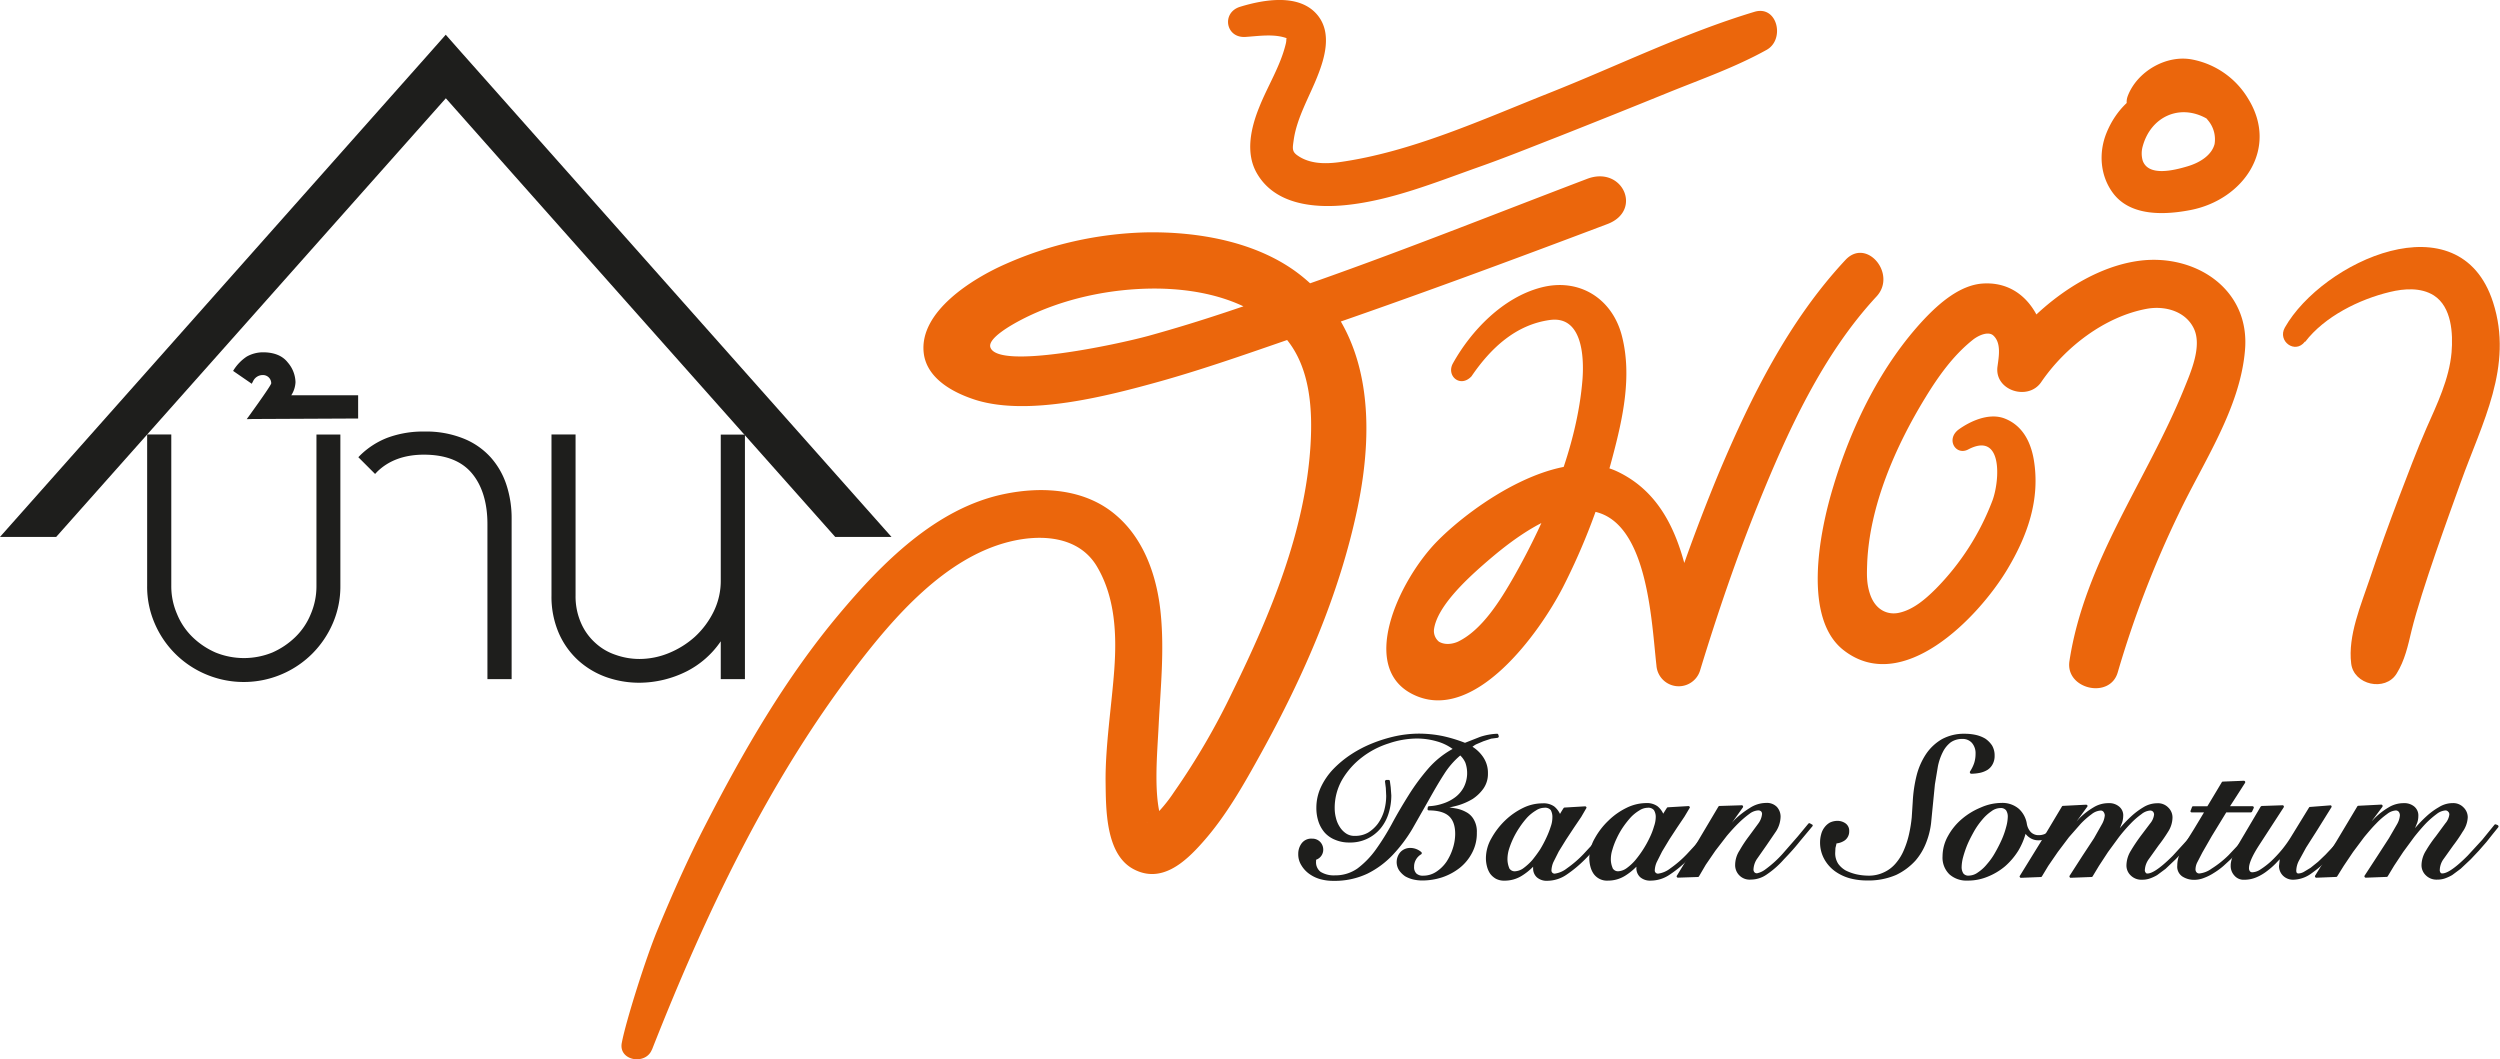
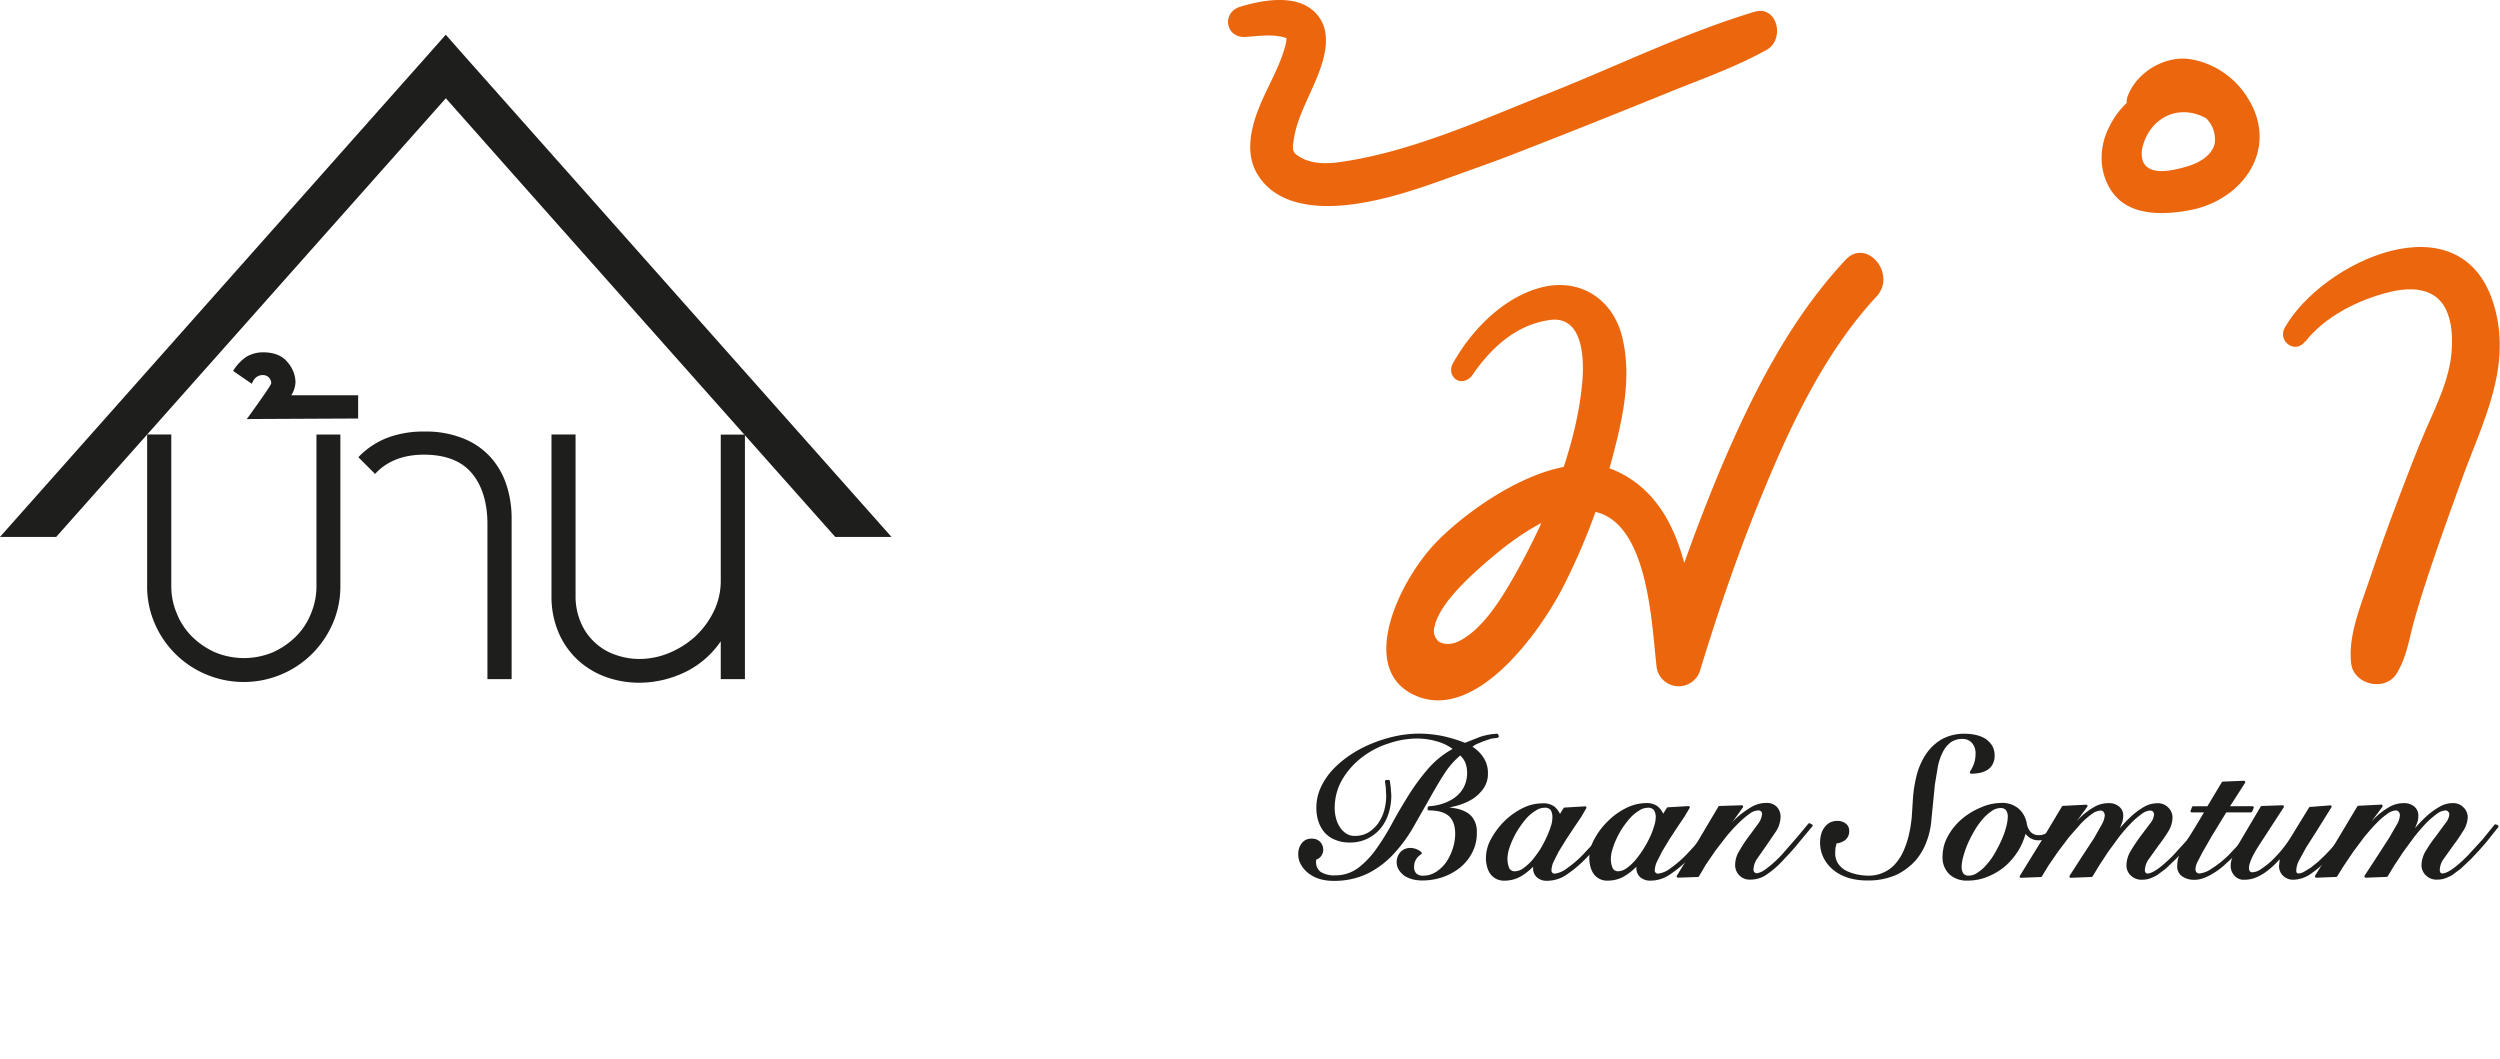
<svg xmlns="http://www.w3.org/2000/svg" viewBox="0 0 792.22 335.65">
  <title>baan-somtum-logo</title>
  <path d="M100.28,137.71v48a22.37,22.37,0,0,1-1.81,8.9,21.25,21.25,0,0,1-4.91,7.29,24.74,24.74,0,0,1-7.3,4.89,23.86,23.86,0,0,1-17.91,0A24.51,24.51,0,0,1,61,201.87a21.44,21.44,0,0,1-4.9-7.29,22.06,22.06,0,0,1-1.82-8.9v-48H46.63v48A29.2,29.2,0,0,0,49,197.5a30.5,30.5,0,0,0,16.29,16.2,30.74,30.74,0,0,0,33.6-6.5,31,31,0,0,0,6.58-9.7,29.35,29.35,0,0,0,2.39-11.8v-48h-7.62Z" style="fill:#1e1e1c" />
  <path d="M78.18,113a14.15,14.15,0,0,0-4.31,4.54l5.91,4.07,0.45-.87a3.38,3.38,0,0,1,3.1-1.89,2.61,2.61,0,0,1,2.62,2.64c-0.17.92-7.77,11.34-7.77,11.34l1.8-.05,33.51-.16v-7.36H92.3a8.34,8.34,0,0,0,1.34-4.15,9.94,9.94,0,0,0-2.47-6.27c-1.67-2.14-4.35-3.2-7.86-3.2A10.56,10.56,0,0,0,78.18,113Z" style="fill:#1e1e1c" />
  <path d="M122.74,138.73h0a25.5,25.5,0,0,0-8.53,5.48l-0.66.67,5.31,5.31,0.63-.67c3.63-3.58,8.61-5.44,14.84-5.44,6.77,0,11.85,1.95,15.13,5.81s5,9.35,5,16.16V215.2h7.67v-51a33.79,33.79,0,0,0-1.64-10.53,24.45,24.45,0,0,0-5.06-8.81,23.22,23.22,0,0,0-8.64-5.93,31.68,31.68,0,0,0-12.29-2.18A32.47,32.47,0,0,0,122.74,138.73Z" style="fill:#1e1e1c" />
  <path d="M228.4,137.71v46.14a22.13,22.13,0,0,1-2.27,10,27,27,0,0,1-5.91,7.92,28.34,28.34,0,0,1-8.32,5.2,24.59,24.59,0,0,1-9.19,1.85,22.56,22.56,0,0,1-7.61-1.3,17.76,17.76,0,0,1-6.5-3.84,18.24,18.24,0,0,1-4.51-6.33,20.94,20.94,0,0,1-1.7-8.67v-51h-7.63v51.05a29.08,29.08,0,0,0,2.33,11.93,25.47,25.47,0,0,0,6.29,8.74,26.53,26.53,0,0,0,8.88,5.22,31.24,31.24,0,0,0,10.32,1.73,33.76,33.76,0,0,0,15.1-3.65,28.93,28.93,0,0,0,10.72-9.48V215.2h7.66V137.71H228.4Z" style="fill:#1e1e1c" />
  <path d="M136.24,16.67L0,170.14H17.81l123.47-139c4,4.62,123.39,139,123.39,139h17.83L146.25,16.67l-5-5.67Z" style="fill:#1e1e1c" />
-   <path d="M206.61,332.61c16.72-42.47,36.7-84.86,64.58-121.27,12.14-15.86,28.3-34.55,48.55-39.64,10-2.53,22.11-1.92,27.89,7.85s6.27,21.5,5.48,32.55c-0.81,11.28-2.87,24.31-2.76,35.65,0.12,8.45-.07,22.85,8.76,27.62s16.35-2.06,22-8.46c7.46-8.37,13.12-18.47,18.53-28.26,13.46-24.36,24.85-50.38,30.55-77.71,5.46-26.19,4.64-55.71-17.92-73.63-13.46-10.69-32.58-14-49.26-13.67a117,117,0,0,0-44.3,10c-10.48,4.6-27.43,15.06-26,28.13,0.8,7.37,7.84,12.23,16.58,15,16.69,5.15,41.26-1.15,58.61-6,16.32-4.6,32.22-10.41,48.24-15.86C447.91,94,478,82.86,509.37,71c11.28-4.26,4.84-18.6-6.41-14.33-30.78,11.71-61.41,24-92.55,34.76-15.43,5.3-28.39,10-46.47,15-10.19,2.79-47.6,10.76-50.09,3.67-1-2.87,6.74-7.19,9.87-8.82,12.79-6.62,28-9.85,42.33-9.84,15.13,0.05,31.88,4,41.77,16.24,7.38,9.11,8.14,22.12,7.47,33.29-1.65,27.31-12.68,53.62-24.56,77.89A225.49,225.49,0,0,1,372,251.05a46.65,46.65,0,0,1-7,8.33,12.72,12.72,0,0,1-1.7,1.34c1.65-1.22.32-.26-0.13,0,1.25-.57,1.31-0.87,3.65-0.13s2.93,3.23,1.77.55c-3.34-7.72-1.85-22.23-1.41-31.62,0.61-11.73,1.8-23.27.64-35.07-1.11-11.53-5.14-23.53-14.18-31.2-9.76-8.4-23.38-9.22-35.53-6.67-21.54,4.49-38.68,21.9-52.3,38.14-16.94,20.21-30.29,43.36-42.31,66.77-5.57,10.81-10.53,22-15.17,33.24-3.66,8.81-10,28.87-11.29,35.73-1.12,5.66,7.53,7.2,9.53,2.17h0Z" style="fill:#eb660c" />
  <path d="M394.73,11.7c4.22-.28,9.17-1.08,13.2.48-0.31-.11-0.05.6-0.35-0.54a5.94,5.94,0,0,1-.15,2.3c-1.68,7-5.76,13.38-8.38,20-2.63,6.47-4.48,14.46-.8,20.9,5.69,10,18.16,11.2,28.42,10.13,14.12-1.46,28.18-7.15,41.45-11.87,8.75-3.07,17.33-6.55,26-9.93q17.39-6.87,34.7-13.91c10.43-4.22,21.18-8,31-13.46,5.92-3.29,3.42-14.24-3.84-12.06-22.11,6.66-43.41,17.14-64.88,25.66s-43.9,18.82-66.78,22c-4.55.6-9.42,0.54-13.23-2.19-1.76-1.25-1.49-2.29-1.11-5,1-6.89,4.92-13.52,7.46-19.93,2.38-5.94,4.63-13.68.23-19.29C412-2.22,400.54-.16,393,2.14c-6,1.82-4.64,10,1.69,9.56h0Z" style="fill:#eb660c" />
  <path d="M466.31,119.23c6.24-9.16,14.19-16.37,24.85-17.83C501.39,100,502,113,501.48,120.12c-1.65,21.4-11.29,44.19-21.76,62.65-4.27,7.47-10,16.78-17.59,20.51,0,0-3.3,1.7-6.13.07a4.39,4.39,0,0,1-1.57-4c1-7,9.85-15.35,15.57-20.36,7.28-6.4,16.63-13.66,26.09-16.31,25.73-7.21,27,32.07,28.81,48.13a7.08,7.08,0,0,0,13.91,1.4c5.43-17.76,11.38-35.29,18.36-52.54,9.32-23,20.38-47.29,37.46-65.7,6.6-7.08-3.14-18.8-9.84-11.58-17.93,19.22-29.86,43.23-40,67.22a586.43,586.43,0,0,0-20.33,57.23c4.91,0.45,9.86.93,14.76,1.36-3.77-20.67-4.66-48.19-26.56-58.71-18.08-8.7-45.5,10.14-57.15,21.95-12.2,12.34-26,41.39-6.33,49.24,18.6,7.4,38.39-19.66,46.11-34.61A205.71,205.71,0,0,0,511,144.8c3.25-12.22,6.16-25.45,3.05-38-2.95-12.16-13.6-18.9-25.78-15.67-11.95,3.14-22,13.51-27.85,24-2.21,3.95,2.32,7.92,5.89,4.11h0Z" style="fill:#eb660c" />
-   <path d="M623.67,142.44c10.92-5.76,10.1,9.44,7.78,16a80.34,80.34,0,0,1-18,28.13c-3.22,3.21-7.12,6.63-11.66,7.61-3.19.73-7.38-.48-9.21-5.94-1.16-3.49-1-6.39-.89-9.82,0.78-18.25,9-37,18.38-52.34,4.09-6.71,8.79-13.35,15-18.32,2-1.62,5.12-2.87,6.63-1.4,2.51,2.34,1.71,6.61,1.3,9.66-1.18,7.68,9.63,11.16,13.81,5.1C654.39,110,667,100.28,680.37,97.84c5.63-1,12.08.71,14.77,6.13,2.8,5.61-.89,13.92-3,19.13-11.75,29-31.56,54.87-36.36,86.41-1.36,8.89,12.87,12.17,15.32,3.51a324.2,324.2,0,0,1,19.31-50.22c7.77-16.35,19.46-33.36,21-51.82,1.71-19.46-15.91-30.74-33.69-28.32-17.08,2.34-33.89,15.84-43.4,29.68,4.61,1.7,9.18,3.35,13.84,5,2-13-5-28.57-20-27.48-7.11.54-13.58,6.21-18.23,11.09-13.76,14.59-23.2,34-28.94,53.09-4.72,15.41-9.53,41.84,3.08,51.88,18.7,14.82,42.85-10.2,52-25.46,6.4-10.68,10.51-22.15,8.42-34.75-1-5.86-3.69-11-9.39-13.15-5.05-1.84-10.94,1.05-14.35,3.49-4.28,3.1-1,8.51,3,6.35h0Z" style="fill:#eb660c" />
  <path d="M704.07,30.77c-13.66-9.2-30.38-3.83-36.54,11.34-2.59,6.37-2,13.75,2.16,19.21,5.61,7.36,16.52,6.79,24.56,5.22,16.65-3.29,27.95-19.47,18.16-35.27a26.48,26.48,0,0,0-17.56-12.38c-8.31-1.7-17.65,3.76-20.6,11.56-1.65,4.44,3.05,8.35,7.22,6.56,4.39-1.87,7.55-3.88,11.18-3.45,2.69,0.29,4.75,1.67,7.28,4.86a9.31,9.31,0,0,1,1.84,7.25c-0.92,3.48-4.55,5.86-8.65,7.06C688.85,54,680.82,56,679,50.91a8.23,8.23,0,0,1,0-4.55c2.57-9.42,11.75-13.61,20.3-8.77,4.6,2.62,9.32-3.74,4.79-6.81h0Z" style="fill:#eb660c" />
  <path d="M730.48,108.32c6.18-8.06,17.17-13.48,26.86-15.8,4.53-1.1,9.84-1.47,13.92,1.1,5.68,3.66,6.1,12.11,5.61,18.05-0.73,8.43-4.63,16.49-8,24.11-3.1,7.13-5.81,14.35-8.58,21.59-3.27,8.64-6.43,17.3-9.32,26-2.78,8.3-7,18.06-5.91,26.89,0.82,6.82,10.81,9,14.39,3.21,2.62-4.22,3.6-8.84,4.74-13.64,3.22-13.06,12-37,15.62-47.08,6.71-18.74,16.74-36.67,10.22-56.93-10.62-33.12-54.16-12.93-66,8-2.41,4.3,3.29,8.5,6.36,4.44h0Z" style="fill:#eb660c" />
  <path d="M474.31,232.52a19.5,19.5,0,0,0-5.32,1l-4.76,1.87a46.49,46.49,0,0,0-7-2.13,38,38,0,0,0-7.87-.78,36.33,36.33,0,0,0-7.08.79,45.78,45.78,0,0,0-7.3,2.24,38.42,38.42,0,0,0-6.78,3.51,33.2,33.2,0,0,0-5.71,4.71,21.58,21.58,0,0,0-3.91,5.7,15.46,15.46,0,0,0-1.44,6.58,13.54,13.54,0,0,0,.69,4.41,10.25,10.25,0,0,0,2,3.48,8.89,8.89,0,0,0,3.28,2.23,11.14,11.14,0,0,0,4.42.85,12.42,12.42,0,0,0,10-4.52,13.94,13.94,0,0,0,2.53-4.81,19.15,19.15,0,0,0,.83-5.6l-0.19-2.58-0.27-2a0.4,0.4,0,0,0-.43-0.32l-0.7,0a0.44,0.44,0,0,0-.3.18,0.43,0.43,0,0,0-.11.35l0.26,2,0.12,2.53a17.61,17.61,0,0,1-.69,4.81,13.42,13.42,0,0,1-2,4.06,11,11,0,0,1-3.11,2.8,8.17,8.17,0,0,1-4.1,1,4.74,4.74,0,0,1-2.82-.77,6.82,6.82,0,0,1-2-2.08,8.93,8.93,0,0,1-1.2-2.82,12,12,0,0,1-.4-3,17.92,17.92,0,0,1,2.42-9.23,24.52,24.52,0,0,1,6.24-7,27.22,27.22,0,0,1,8.45-4.4,28.15,28.15,0,0,1,9-1.55,22.85,22.85,0,0,1,6.26.9,15.54,15.54,0,0,1,5,2.4,28.44,28.44,0,0,0-7.66,6.15,67.92,67.92,0,0,0-6.29,8.51c-1.88,3-3.7,6.08-5.32,9.11a77.26,77.26,0,0,1-5.12,8.19,27.63,27.63,0,0,1-5.74,5.9,12.16,12.16,0,0,1-7.17,2.2,8,8,0,0,1-4.55-1.12,3.82,3.82,0,0,1-1.42-3.36s0-.29,0-0.47a3.35,3.35,0,0,0,2.27-3.18,3.56,3.56,0,0,0-1-2.5,3.44,3.44,0,0,0-2.55-1,3.77,3.77,0,0,0-3.31,1.5,5.51,5.51,0,0,0-1.06,3.32,6.5,6.5,0,0,0,1,3.64A9,9,0,0,0,415,277a11,11,0,0,0,3.48,1.62,15,15,0,0,0,4,.51,24.25,24.25,0,0,0,10.84-2.28,28.34,28.34,0,0,0,8.08-6,46.57,46.57,0,0,0,6.14-8.16l5.12-9c1.64-2.93,3.26-5.75,4.9-8.29a25.69,25.69,0,0,1,5.18-6,7.22,7.22,0,0,1,1.62,2.3,9.9,9.9,0,0,1-.5,7.74,9.62,9.62,0,0,1-2.71,3.19,13.15,13.15,0,0,1-3.88,2,15.76,15.76,0,0,1-4.41.84,0.44,0.44,0,0,0-.41.38l-0.08.47v0.06a0.49,0.49,0,0,0,.09.29,0.52,0.52,0,0,0,.35.14c2.85,0,5,.61,6.32,1.79s2,3.06,2,5.63a15.05,15.05,0,0,1-.71,4.48,17.21,17.21,0,0,1-2,4.3,11.7,11.7,0,0,1-3.24,3.21,7.41,7.41,0,0,1-4.14,1.27,3,3,0,0,1-2.21-.69,2.83,2.83,0,0,1-.72-2.13,4.37,4.37,0,0,1,.55-2.2,4.61,4.61,0,0,1,1.67-1.74,0.36,0.36,0,0,0,.2-0.3,0.44,0.44,0,0,0-.15-0.43,5.36,5.36,0,0,0-3.57-1.3,4.23,4.23,0,0,0-3,1.28,4.8,4.8,0,0,0-.44,5.83,7.38,7.38,0,0,0,1.93,1.89,9.91,9.91,0,0,0,2.57,1,12.61,12.61,0,0,0,2.76.32,20.55,20.55,0,0,0,6.36-1,18.58,18.58,0,0,0,5.58-3,14.73,14.73,0,0,0,3.94-4.82,13.08,13.08,0,0,0,1.48-6.36,7.51,7.51,0,0,0-.92-4.06,5.9,5.9,0,0,0-2.45-2.43,10.67,10.67,0,0,0-3.43-1.19l-1.89-.31a27.58,27.58,0,0,0,2.81-.66,20.1,20.1,0,0,0,4.54-2,12.88,12.88,0,0,0,3.43-3.3,8.1,8.1,0,0,0,1.43-4.81,8.85,8.85,0,0,0-1.51-5.16,11.39,11.39,0,0,0-3.39-3.28,8.87,8.87,0,0,1,1.12-.75l2.35-1,2.45-.82,2-.26a0.45,0.45,0,0,0,.33-0.21,0.34,0.34,0,0,0,.08-0.25,0.27,0.27,0,0,0,0-.11l-0.13-.39A0.42,0.42,0,0,0,474.31,232.52Zm-5.32,1" style="fill:#1e1e1c" />
  <path d="M482.68,256h0a22.21,22.21,0,0,0-5.81,4.08,23.9,23.9,0,0,0-4.27,5.59,12.69,12.69,0,0,0-1.73,6.24,10.1,10.1,0,0,0,.33,2.63,7.33,7.33,0,0,0,1,2.3,5.78,5.78,0,0,0,1.86,1.64,5.55,5.55,0,0,0,2.74.59,10.2,10.2,0,0,0,5.45-1.55,19,19,0,0,0,3.58-2.87,3.19,3.19,0,0,0,0,.5A3.74,3.74,0,0,0,487,278a4.72,4.72,0,0,0,3.39,1.11,10.94,10.94,0,0,0,6-1.91,39.2,39.2,0,0,0,5.9-4.9,75.17,75.17,0,0,0,5.12-5.67l3.72-4.78a0.44,0.44,0,0,0,.07-0.36,0.38,0.38,0,0,0-.21-0.29l-0.43-.22a0.47,0.47,0,0,0-.6.07L508.5,263l-2,2.45-2.35,2.65-2.36,2.55a35,35,0,0,1-5.27,4.53,8,8,0,0,1-3.77,1.66,1,1,0,0,1-1.11-1.1,7.26,7.26,0,0,1,.62-2.56l1.69-3.36,2.31-3.74,2.5-3.79,2.31-3.41,1.59-2.74a0.33,0.33,0,0,0,0-.43,0.44,0.44,0,0,0-.39-0.19l-6.43.38a0.44,0.44,0,0,0-.37.19s-0.73,1.12-1.12,1.84a6.89,6.89,0,0,0-1.82-2.36,5.77,5.77,0,0,0-3.69-1A14,14,0,0,0,482.68,256Zm-4.45,19h0a7.43,7.43,0,0,1-.53-2.92,11,11,0,0,1,.44-2.84,26.34,26.34,0,0,1,3.4-7.07,26.57,26.57,0,0,1,2.46-3.17,13.15,13.15,0,0,1,2.72-2.17,4.91,4.91,0,0,1,2.64-.86,2.33,2.33,0,0,1,2.06.75,4.47,4.47,0,0,1,.51,2.36,8.51,8.51,0,0,1-.48,2.74,28.42,28.42,0,0,1-1.41,3.6,36.65,36.65,0,0,1-2,3.76,42.1,42.1,0,0,1-2.52,3.42,18.22,18.22,0,0,1-2.71,2.48,5,5,0,0,1-2.49,1A2,2,0,0,1,478.23,275.07Z" style="fill:#1e1e1c" />
  <path d="M515.42,256h0a21.75,21.75,0,0,0-5.76,4.08,23.15,23.15,0,0,0-4.3,5.59,12.64,12.64,0,0,0-1.73,6.24,10.52,10.52,0,0,0,.33,2.63,7.19,7.19,0,0,0,1,2.3,5.19,5.19,0,0,0,4.59,2.22,10.22,10.22,0,0,0,5.44-1.55,19.16,19.16,0,0,0,3.56-2.87c0,0.25,0,.5,0,0.5a3.82,3.82,0,0,0,1.19,2.81,4.78,4.78,0,0,0,3.39,1.11,10.72,10.72,0,0,0,6-1.91,37.45,37.45,0,0,0,5.93-4.9c2-2,3.67-3.9,5.12-5.67l3.72-4.78a0.4,0.4,0,0,0-.16-0.66L543.3,261a0.43,0.43,0,0,0-.57.07L541.25,263l-2,2.45-2.33,2.65-2.36,2.55a34.8,34.8,0,0,1-5.26,4.53,8,8,0,0,1-3.8,1.66,1,1,0,0,1-1.12-1.1,7.1,7.1,0,0,1,.63-2.56l1.69-3.36L529,266l2.48-3.79,2.3-3.41,1.63-2.74a0.32,0.32,0,0,0,0-.43,0.45,0.45,0,0,0-.41-0.19l-6.45.38a0.42,0.42,0,0,0-.34.19s-0.72,1.12-1.15,1.84a6.54,6.54,0,0,0-1.82-2.36,5.78,5.78,0,0,0-3.66-1A14.28,14.28,0,0,0,515.42,256Zm-4.42,19a7,7,0,0,1-.54-2.92,9.87,9.87,0,0,1,.49-2.84,22.16,22.16,0,0,1,1.33-3.51,25.56,25.56,0,0,1,2-3.56,29.65,29.65,0,0,1,2.49-3.17,12.69,12.69,0,0,1,2.7-2.17,5,5,0,0,1,2.64-.86,2.26,2.26,0,0,1,2,.75,4.11,4.11,0,0,1,.57,2.36,9,9,0,0,1-.53,2.74,21.33,21.33,0,0,1-1.38,3.6,31.83,31.83,0,0,1-2.08,3.76,33.53,33.53,0,0,1-2.5,3.42,16,16,0,0,1-2.68,2.48,5.08,5.08,0,0,1-2.51,1A1.94,1.94,0,0,1,511,275.07Z" style="fill:#1e1e1c" />
  <path d="M554.55,256a29.12,29.12,0,0,0-4.6,3.5,16.15,16.15,0,0,0-1.18,1.3l3.53-4.94a0.63,0.63,0,0,0,.07-0.26,0.49,0.49,0,0,0-.06-0.2,0.4,0.4,0,0,0-.38-0.22l-7.08.22a0.5,0.5,0,0,0-.33.24l-6.53,11-6.61,10.86a0.32,0.32,0,0,0,0,.41,0.37,0.37,0,0,0,.39.21l6.25-.21a0.42,0.42,0,0,0,.36-0.19l2.15-3.68,3.06-4.47,3.6-4.67c1.26-1.49,2.53-2.89,3.75-4.08a29.41,29.41,0,0,1,3.46-2.94,5,5,0,0,1,2.67-1.07,1.3,1.3,0,0,1,1,.31,1.12,1.12,0,0,1,.3.82,6,6,0,0,1-1.22,3.07l-2.94,4a39.72,39.72,0,0,0-2.95,4.47,8.48,8.48,0,0,0-1.41,4.54,4.58,4.58,0,0,0,5,4.71,8.81,8.81,0,0,0,4.91-1.55,28.78,28.78,0,0,0,5.56-4.89c1.78-1.84,3.48-3.71,5-5.64l4-4.8a0.32,0.32,0,0,0,.09-0.35,0.31,0.31,0,0,0-.23-0.24l-0.62-.35a0.43,0.43,0,0,0-.52.1l-3.36,4.06-4.83,5.53a34.54,34.54,0,0,1-5.36,4.85,6.72,6.72,0,0,1-2.65,1.27,1,1,0,0,1-.9-0.33,1.33,1.33,0,0,1-.28-0.91,6.52,6.52,0,0,1,1.25-3.5l2.95-4.22,3-4.4a9,9,0,0,0,1.39-4.57,4.61,4.61,0,0,0-1.17-3.08,4.38,4.38,0,0,0-3.41-1.27A9.5,9.5,0,0,0,554.55,256Z" style="fill:#1e1e1c" />
  <path d="M615.33,234.26a15.39,15.39,0,0,0-5,4.7,22.12,22.12,0,0,0-3,6.86,43.26,43.26,0,0,0-1.2,8.18l-0.32,5a43.8,43.8,0,0,1-.86,5.33,27.8,27.8,0,0,1-1.59,4.95,15.78,15.78,0,0,1-2.56,4.22,10.7,10.7,0,0,1-3.73,2.89,11,11,0,0,1-5.16,1.09,17.81,17.81,0,0,1-3.57-.41,15.27,15.27,0,0,1-3.41-1.2,7.43,7.43,0,0,1-2.44-2.18,6.11,6.11,0,0,1-.94-3.36l0.08-1.63s0.27-1,.33-1.43a5.63,5.63,0,0,0,2.68-1,3.52,3.52,0,0,0,1.35-2.92,2.84,2.84,0,0,0-1.19-2.45,4.39,4.39,0,0,0-2.51-.78,5.59,5.59,0,0,0-2.46.56,5.74,5.74,0,0,0-1.73,1.58,6,6,0,0,0-1,2.14,9.27,9.27,0,0,0-.34,2.4,10.8,10.8,0,0,0,1.31,5.4,11.8,11.8,0,0,0,3.38,3.86,14.9,14.9,0,0,0,4.77,2.27,20.83,20.83,0,0,0,5.38.68,22.06,22.06,0,0,0,9.3-1.77A19.81,19.81,0,0,0,607,272.7a19.4,19.4,0,0,0,3.48-5.94,24.62,24.62,0,0,0,1.45-5.86l0.61-6.19,0.61-6.17,0.94-5.65a17.68,17.68,0,0,1,1.56-4.56,8.91,8.91,0,0,1,2.49-3.08,6.29,6.29,0,0,1,3.75-1.09,3.89,3.89,0,0,1,3,1.27,5,5,0,0,1,1.14,3.46,9.64,9.64,0,0,1-.44,2.92,11.89,11.89,0,0,1-1.33,2.7,0.69,0.69,0,0,0,0,.43,0.53,0.53,0,0,0,.38.25,14.52,14.52,0,0,0,2.74-.28,7.84,7.84,0,0,0,2.37-.91,4.75,4.75,0,0,0,1.68-1.81,5.37,5.37,0,0,0,.64-2.7,6.19,6.19,0,0,0-.82-3.27,8,8,0,0,0-2.13-2.15,10.36,10.36,0,0,0-3-1.18,16.29,16.29,0,0,0-3.48-.37A14.54,14.54,0,0,0,615.33,234.26Z" style="fill:#1e1e1c" />
  <path d="M627.73,255.87a22.4,22.4,0,0,0-6,3.63,19.1,19.1,0,0,0-4.43,5.41,13.33,13.33,0,0,0-1.73,6.45,7.39,7.39,0,0,0,2.16,5.69,8.12,8.12,0,0,0,5.76,2,16.34,16.34,0,0,0,6.33-1.22,20.22,20.22,0,0,0,5.54-3.3,22,22,0,0,0,4.24-5,22.31,22.31,0,0,0,2.28-5.3,5.22,5.22,0,0,0,1.47,1.33,4.82,4.82,0,0,0,2.74.72,6.46,6.46,0,0,0,4-1.43,14.67,14.67,0,0,0,3-3,0.4,0.4,0,0,0,0-.53l-0.37-.46a0.58,0.58,0,0,0-.35-0.19,0.4,0.4,0,0,0-.34.19,14.88,14.88,0,0,1-3.1,2.86,4.65,4.65,0,0,1-2.87.93,3.42,3.42,0,0,1-2.55-1,5.1,5.1,0,0,1-1.25-2.74,8.15,8.15,0,0,0-2.47-4.57,8,8,0,0,0-5.61-1.9A16.34,16.34,0,0,0,627.73,255.87Zm-6.11,18.8a13,13,0,0,1,.48-3.1,33.21,33.21,0,0,1,1.37-4c0.61-1.42,1.33-2.77,2.1-4.16a23.64,23.64,0,0,1,2.61-3.7,14.08,14.08,0,0,1,2.9-2.65,4.85,4.85,0,0,1,2.86-1,2.12,2.12,0,0,1,1.75.7,3.58,3.58,0,0,1,.55,2.14,13,13,0,0,1-.51,3.15,25.65,25.65,0,0,1-1.36,3.92,45.34,45.34,0,0,1-2.11,4.16,20.77,20.77,0,0,1-2.58,3.67,12.68,12.68,0,0,1-2.92,2.67,5,5,0,0,1-2.84,1,2,2,0,0,1-1.76-.69A3.65,3.65,0,0,1,621.62,274.67Z" style="fill:#1e1e1c" />
  <path d="M679.27,255.77a23.21,23.21,0,0,0-4,3,43.45,43.45,0,0,0-3.51,3.67c0.12-.27.73-1.81,0.73-1.81a7.18,7.18,0,0,0,.33-2,3.55,3.55,0,0,0-1.4-3.12,4.8,4.8,0,0,0-3.17-1,9,9,0,0,0-4.88,1.36,22.81,22.81,0,0,0-4.22,3.22c-0.39.39-.75,0.82-1.13,1.26,1.65-2.31,3.38-4.67,3.38-4.67s0.12-.19.12-0.24a0.32,0.32,0,0,0-.09-0.26A0.51,0.51,0,0,0,661,255l-7.28.37a0.41,0.41,0,0,0-.35.25l-6.57,11-6.74,10.93a0.27,0.27,0,0,0,0,.37,0.38,0.38,0,0,0,.41.25l6.21-.25a0.4,0.4,0,0,0,.39-0.22l2-3.32,3-4.37,3.54-4.7,3.73-4.25a26.06,26.06,0,0,1,3.49-3.07,5.06,5.06,0,0,1,2.77-1.13,1.06,1.06,0,0,1,1,.44,1.93,1.93,0,0,1,.38,1.11,7,7,0,0,1-.95,2.85l-2.47,4.38-3.62,5.5-4.1,6.37a0.36,0.36,0,0,0,0,.4,0.35,0.35,0,0,0,.37.25l6.56-.25a0.39,0.39,0,0,0,.37-0.22l2-3.32L668,270l3.44-4.7a52.8,52.8,0,0,1,3.67-4.25,24.15,24.15,0,0,1,3.51-3.07,4.9,4.9,0,0,1,2.73-1.13,1.27,1.27,0,0,1,.91.35,1.34,1.34,0,0,1,.33,1,5.39,5.39,0,0,1-1.26,2.78l-3.08,4.08c-1.06,1.45-2.08,2.95-3,4.51a9.06,9.06,0,0,0-1.4,4.49,4.31,4.31,0,0,0,1.32,3.33,4.79,4.79,0,0,0,3.68,1.38,7,7,0,0,0,2.33-.36,12.77,12.77,0,0,0,2.38-1.09l2.69-2,3.16-3,2.63-2.72,2.38-2.77,2.08-2.52,1.7-2.11a0.41,0.41,0,0,0,.08-0.36,1.12,1.12,0,0,0-.2-0.32l-0.54-.21a0.44,0.44,0,0,0-.53.06l-3.91,4.8-4.56,5c-4.7,4.69-6.92,5.63-8,5.63a0.57,0.57,0,0,1-.61-0.29,1.16,1.16,0,0,1-.25-0.88,6.49,6.49,0,0,1,1.29-3.44l3-4.21a47.14,47.14,0,0,0,3.05-4.38,8.52,8.52,0,0,0,1.42-4.56,4.35,4.35,0,0,0-1.33-3.13,4.52,4.52,0,0,0-3.51-1.37A8.44,8.44,0,0,0,679.27,255.77Z" style="fill:#1e1e1c" />
  <path d="M711.08,247.41l-6.69.27a0.39,0.39,0,0,0-.35.23s-4.3,7.21-4.55,7.58H695a0.4,0.4,0,0,0-.39.28l-0.43,1.14a0.11,0.11,0,0,0-.07.13,0.76,0.76,0,0,0,.11.25,0.38,0.38,0,0,0,.35.15h3.85c-0.59,1-3.05,5.08-3.05,5.08l-2.81,4.53a31.74,31.74,0,0,0-1.94,3.77,9.65,9.65,0,0,0-.67,3.49,3.72,3.72,0,0,0,1.71,3.5,6.83,6.83,0,0,0,3.66,1,8.43,8.43,0,0,0,3.05-.59,15.62,15.62,0,0,0,3.12-1.56,22,22,0,0,0,3.1-2.26l3-2.75a58.74,58.74,0,0,0,4.79-5.29l3.6-4.5a0.47,0.47,0,0,0-.05-0.61l-0.36-.28a0.3,0.3,0,0,0-.33-0.12,0.36,0.36,0,0,0-.29.15c-1.37,1.81-2.82,3.6-4.38,5.36L706.2,271a31.52,31.52,0,0,1-5.4,4.28,7.85,7.85,0,0,1-3.83,1.51,1.15,1.15,0,0,1-.92-0.37,1.42,1.42,0,0,1-.32-1,5.3,5.3,0,0,1,.48-2l1.68-3.25,3-5.23s4.33-7.07,4.58-7.5h7.75a0.58,0.58,0,0,0,.41-0.2l0.53-1.15a0.5,0.5,0,0,0,.05-0.2,2,2,0,0,0-.06-0.22,0.54,0.54,0,0,0-.37-0.19h-7.11c0.75-1.13,4.75-7.38,4.75-7.38a0.35,0.35,0,0,0,.06-0.2,0.41,0.41,0,0,0-.06-0.28A0.49,0.49,0,0,0,711.08,247.41Z" style="fill:#1e1e1c" />
  <path d="M738.43,255.21l-6.4.5a0.37,0.37,0,0,0-.33.19l-5.34,8.7a38.12,38.12,0,0,1-3.14,4.52,41.84,41.84,0,0,1-3.52,3.78,24.83,24.83,0,0,1-3.36,2.6,5.09,5.09,0,0,1-2.59.92,1,1,0,0,1-.78-0.33,1.54,1.54,0,0,1-.29-1c0-1.48,1-3.79,3-6.94l8-12.32a0.42,0.42,0,0,0,0-.43,0.41,0.41,0,0,0-.39-0.22l-6.55.22a0.71,0.71,0,0,0-.38.24l-6.86,11.61c-1.76,3.05-2.62,5.39-2.62,7A4.47,4.47,0,0,0,708,277.4a3.83,3.83,0,0,0,3.23,1.38,9.69,9.69,0,0,0,3.84-.79,15,15,0,0,0,3.28-1.93,24.54,24.54,0,0,0,2.82-2.46s0.62-.67,1.26-1.32c0,0.05-.24,2.12-0.24,2.12a4.29,4.29,0,0,0,1.28,3.11,4.5,4.5,0,0,0,3.28,1.26,10,10,0,0,0,5.52-1.86,43,43,0,0,0,5.89-5c1.74-1.84,3.38-3.6,4.89-5.45l3.82-4.79a0.42,0.42,0,0,0,.07-0.31,0.42,0.42,0,0,0-.16-0.29l-0.51-.36a0.47,0.47,0,0,0-.61.08l-1.53,1.95-2.06,2.49L739.6,268l-2.71,2.87-2.3,2.2L732.19,275,730,276.32a3.89,3.89,0,0,1-1.6.47c-0.37,0-.74-0.08-0.74-0.93a7.32,7.32,0,0,1,.78-3l2.31-4.24,3.56-5.59,4.49-7.21a0.42,0.42,0,0,0,0-.43A0.33,0.33,0,0,0,738.43,255.21Z" style="fill:#1e1e1c" />
  <path d="M772.87,255.77a21.81,21.81,0,0,0-4.06,3,37.75,37.75,0,0,0-3.51,3.67c0.1-.27.72-1.81,0.72-1.81a6.56,6.56,0,0,0,.32-2,3.64,3.64,0,0,0-1.38-3.12,4.88,4.88,0,0,0-3.18-1,9.1,9.1,0,0,0-4.89,1.36,22.68,22.68,0,0,0-4.21,3.22c-0.4.39-.77,0.82-1.15,1.17l3.42-4.58a0.43,0.43,0,0,0,.07-0.24,0.44,0.44,0,0,0-.05-0.26,0.5,0.5,0,0,0-.41-0.21l-7.24.37a0.45,0.45,0,0,0-.35.25l-6.58,11-6.76,10.9a0.44,0.44,0,0,0,0,.4,0.43,0.43,0,0,0,.41.25l6.24-.25a0.41,0.41,0,0,0,.37-0.22l2.07-3.32,2.94-4.37,3.51-4.7c1.29-1.55,2.51-3,3.75-4.25a23.2,23.2,0,0,1,3.51-3.07,5,5,0,0,1,2.72-1.13,1.18,1.18,0,0,1,1,.44,1.85,1.85,0,0,1,.35,1.11,6.81,6.81,0,0,1-.93,2.85l-2.54,4.38-3.56,5.5-4.15,6.37a0.31,0.31,0,0,0,0,.4,0.39,0.39,0,0,0,.39.25l6.58-.25a0.43,0.43,0,0,0,.37-0.22l2-3.32,2.89-4.37,3.45-4.7c1.22-1.55,2.47-3,3.64-4.25a29.07,29.07,0,0,1,3.51-3.07,5.2,5.2,0,0,1,2.74-1.13,1.09,1.09,0,0,1,.87.35,1.18,1.18,0,0,1,.4,1,5.4,5.4,0,0,1-1.29,2.78l-3,4.08a39.46,39.46,0,0,0-3.1,4.51,8.91,8.91,0,0,0-1.42,4.49,4.39,4.39,0,0,0,1.35,3.33,4.76,4.76,0,0,0,3.67,1.38,7.19,7.19,0,0,0,2.34-.36,13.48,13.48,0,0,0,2.37-1.09l2.69-2,3.19-3,2.56-2.72,2.42-2.77,2-2.52,1.71-2.11a0.41,0.41,0,0,0,.09-0.36,0.75,0.75,0,0,0-.2-0.32l-0.52-.21a0.46,0.46,0,0,0-.54.06l-3.9,4.8-4.6,5c-4.66,4.69-6.9,5.63-8,5.63a0.61,0.61,0,0,1-.64-0.29,1.41,1.41,0,0,1-.2-0.88,6.21,6.21,0,0,1,1.24-3.44l3-4.21a46.83,46.83,0,0,0,3-4.38A8.6,8.6,0,0,0,782,259a4.36,4.36,0,0,0-1.33-3.13,4.51,4.51,0,0,0-3.5-1.37A8.15,8.15,0,0,0,772.87,255.77Z" style="fill:#1e1e1c" />
</svg>